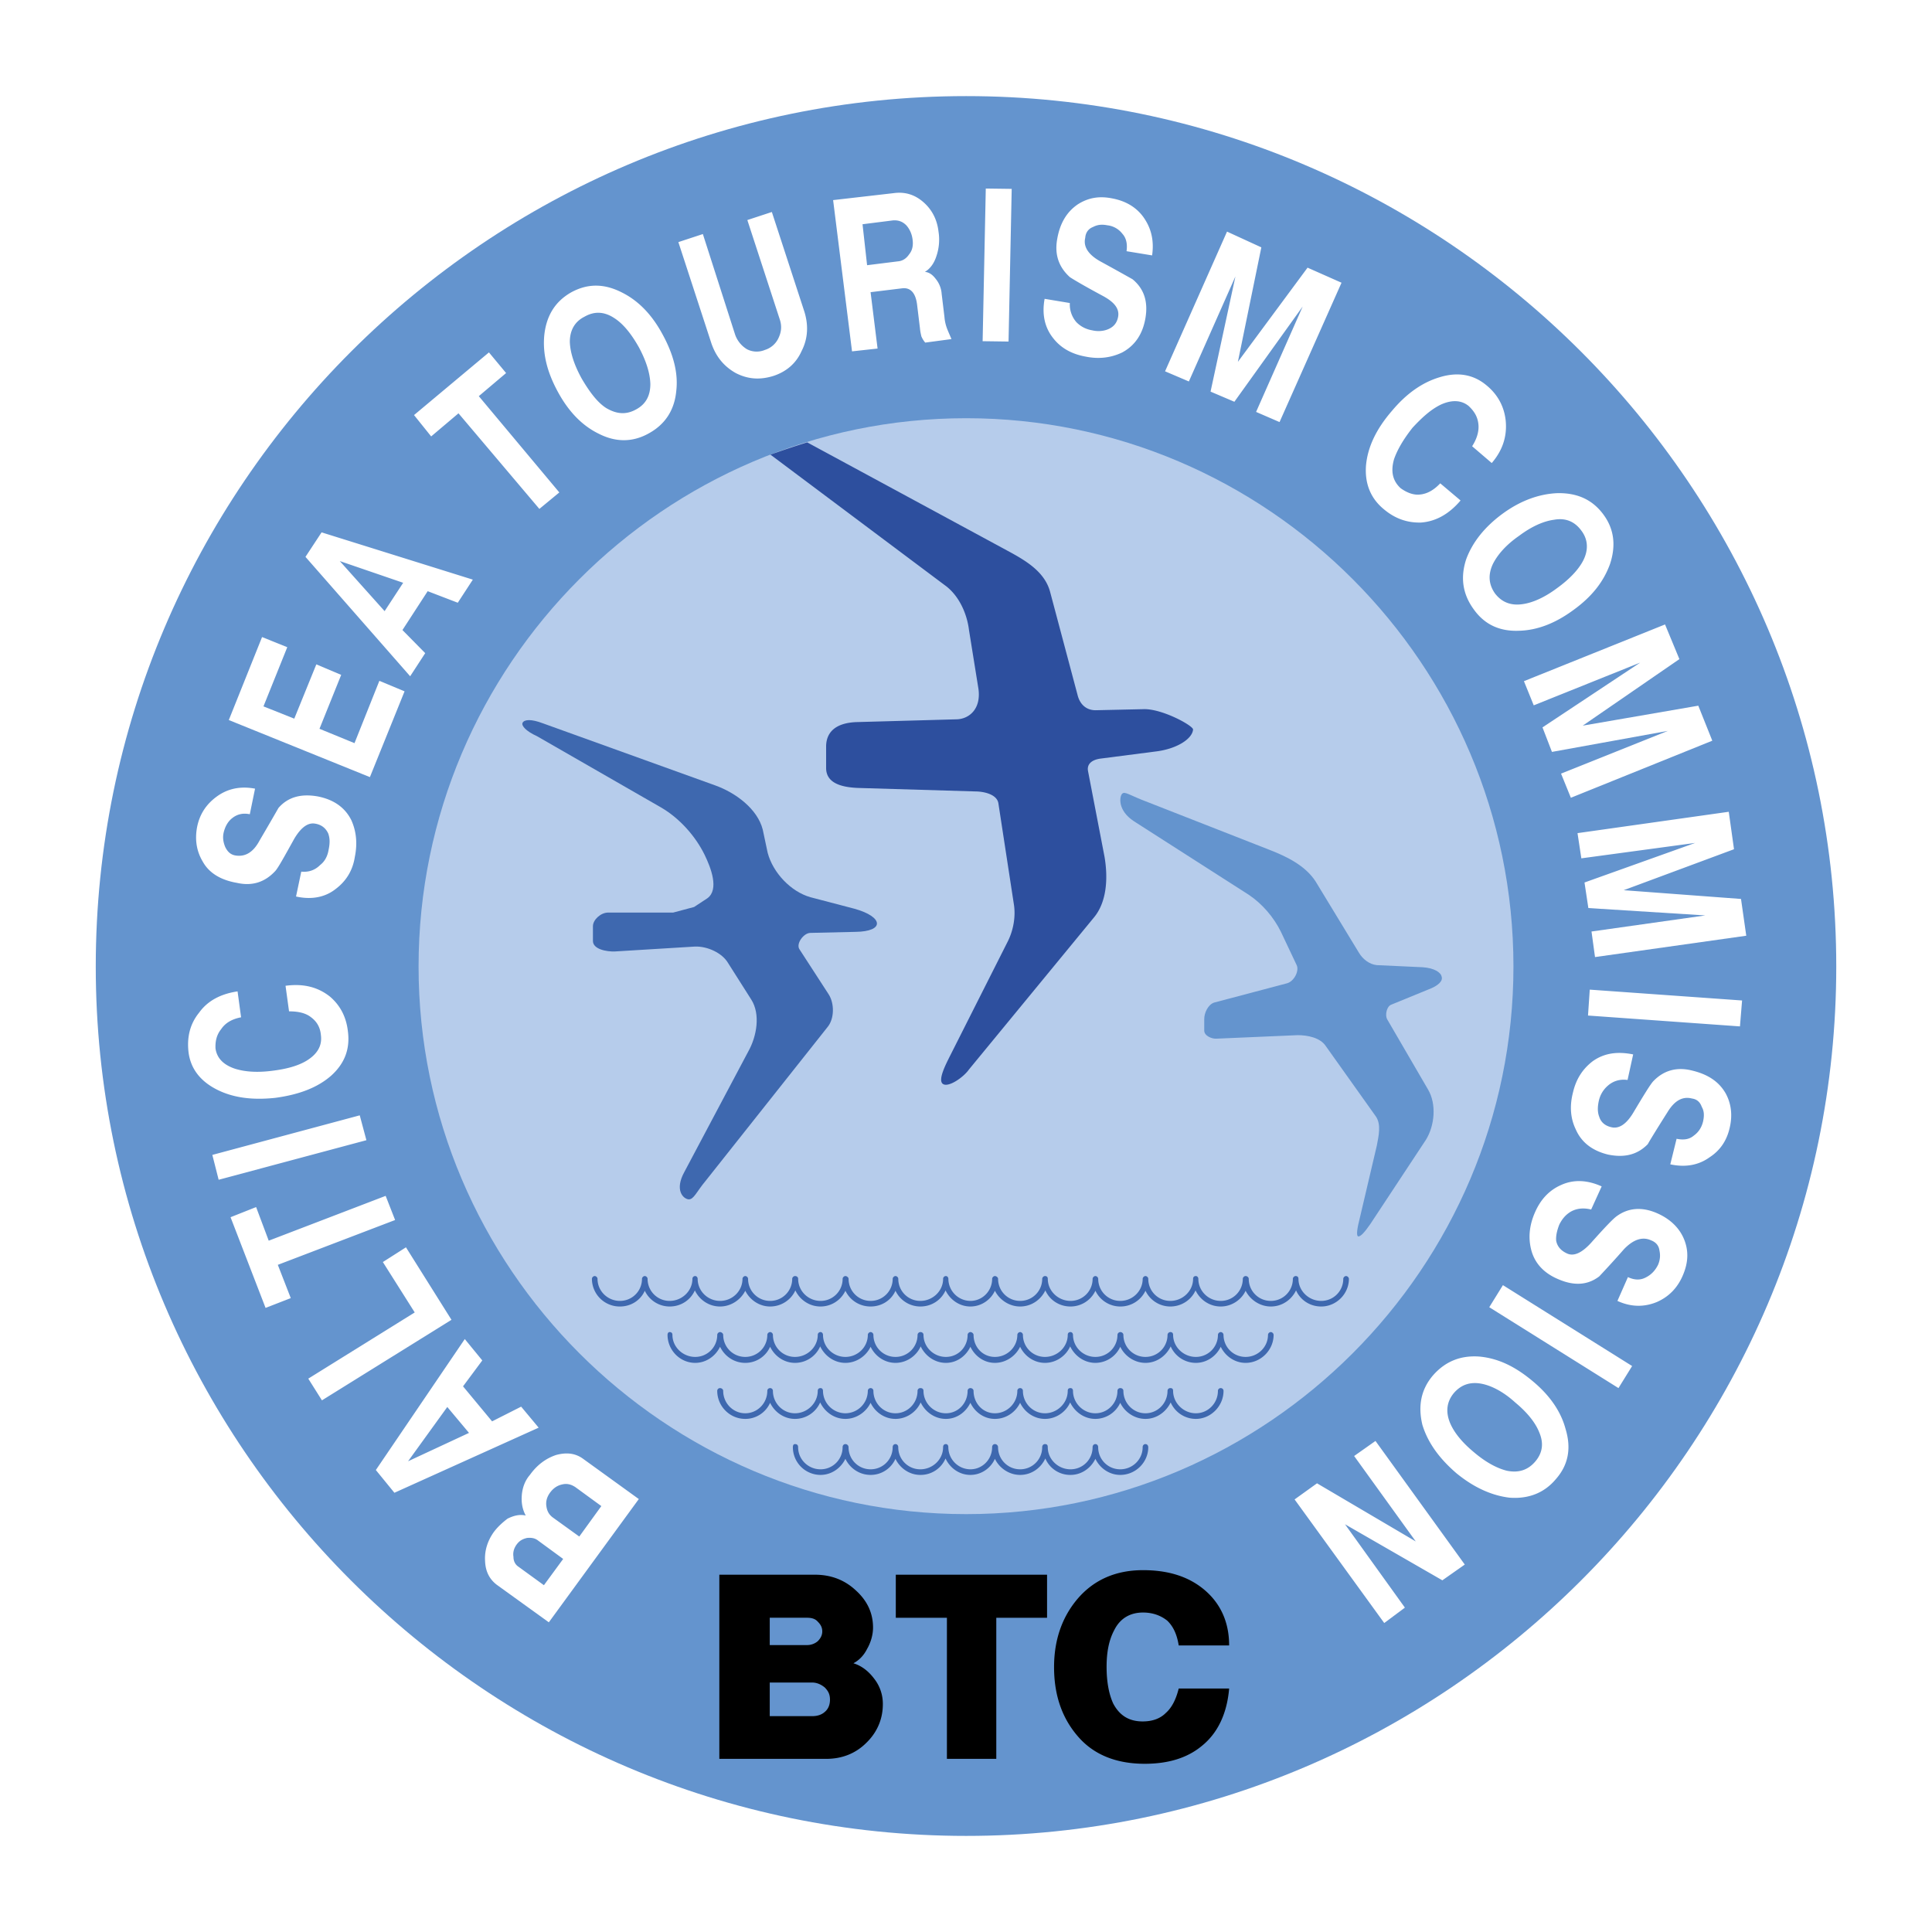
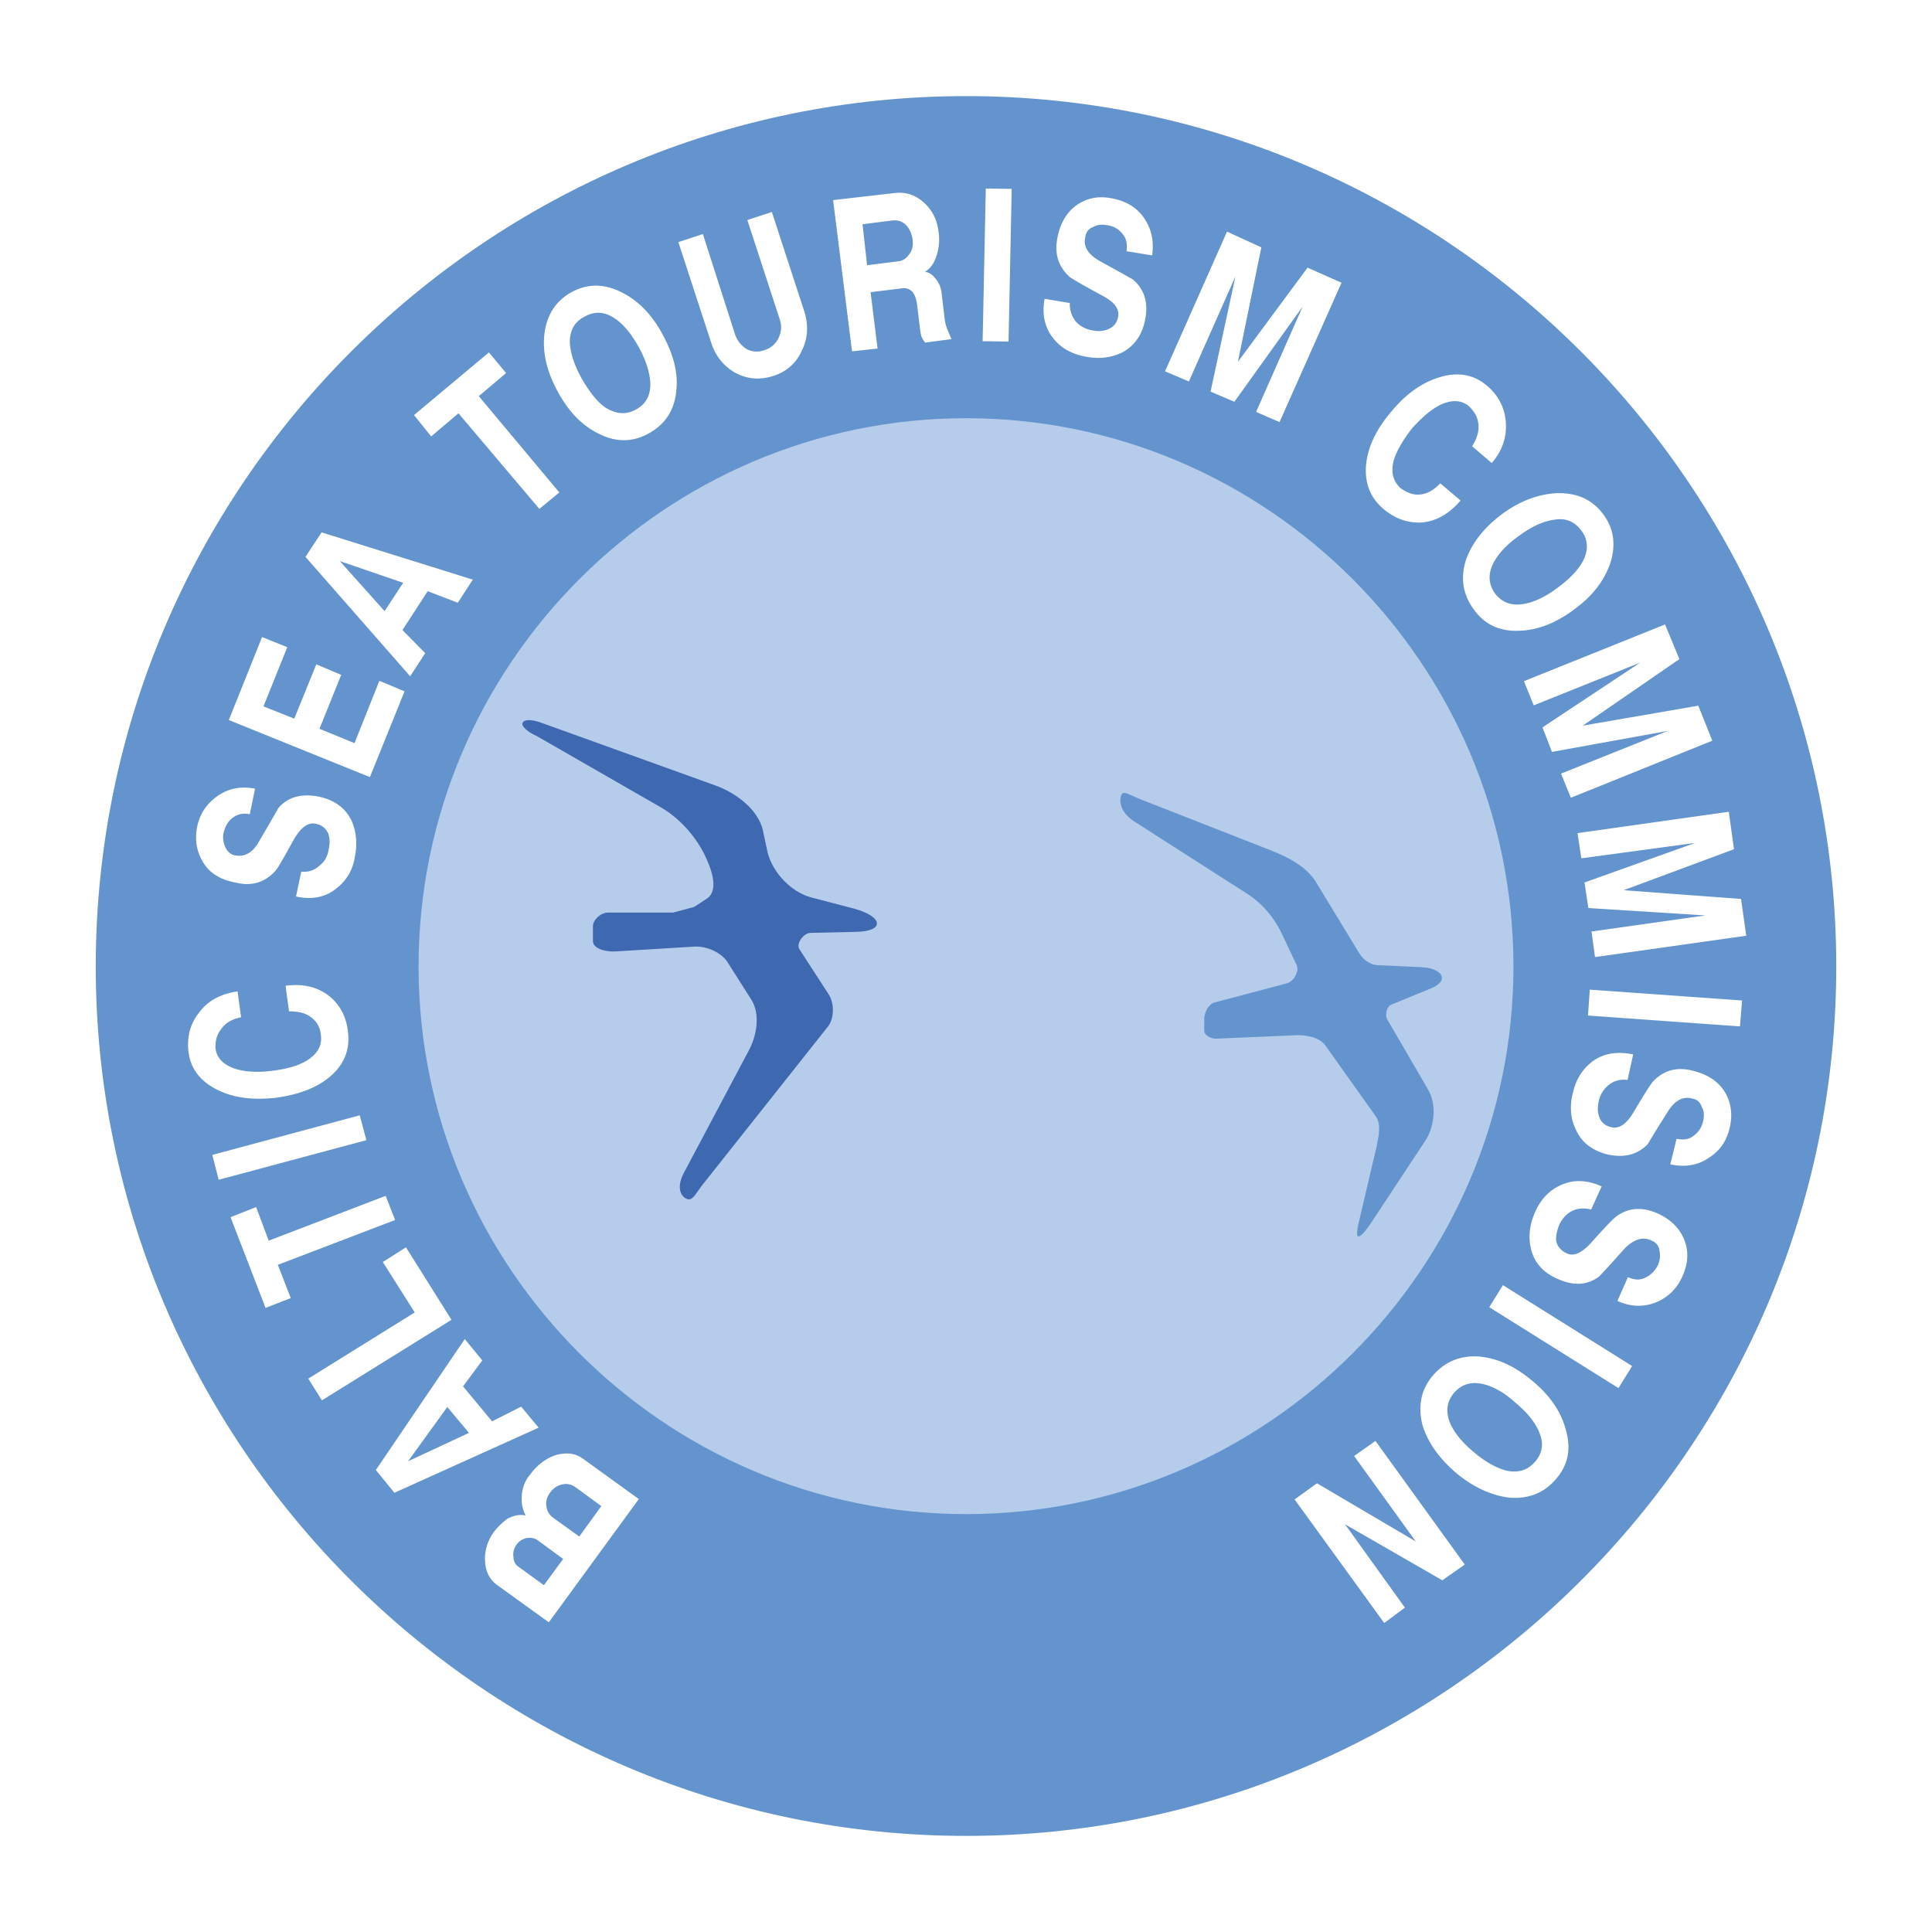
<svg xmlns="http://www.w3.org/2000/svg" width="2500" height="2500" viewBox="0 0 192.756 192.756">
  <g fill-rule="evenodd" clip-rule="evenodd">
-     <path fill="#fff" d="M0 0h192.756v192.756H0V0z" />
    <path d="M96.396 183.168c47.788 0 86.808-38.984 86.808-86.738 0-47.857-39.02-86.841-86.808-86.841-47.823 0-86.842 38.984-86.842 86.841-.001 47.754 39.019 86.738 86.842 86.738z" fill="#6494ce" />
    <path d="M96.396 151.064c30.042 0 54.601-24.592 54.601-54.635 0-30.111-24.559-54.704-54.601-54.704-30.077 0-54.635 24.593-54.635 54.704 0 30.044 24.558 54.635 54.635 54.635z" fill="#b6cceb" />
-     <path d="M114.281 144.078c-.141 0-.279.105-.279.314 0 1.223-1.014 2.201-2.236 2.201s-2.201-.979-2.201-2.201c0-.209-.139-.314-.279-.314-.139 0-.279.105-.279.314 0 1.223-.979 2.201-2.201 2.201s-2.27-.979-2.27-2.201c0-.209-.07-.314-.279-.314-.141 0-.279.105-.279.314 0 1.223-.979 2.201-2.201 2.201s-2.201-.979-2.201-2.201a.311.311 0 0 0-.314-.314c-.139 0-.279.105-.279.314 0 1.223-.979 2.201-2.166 2.201a2.215 2.215 0 0 1-2.201-2.201c0-.209-.104-.314-.244-.314-.175 0-.28.105-.28.314 0 1.223-1.047 2.201-2.271 2.201a2.192 2.192 0 0 1-2.201-2.201c0-.209-.14-.314-.28-.314-.139 0-.279.105-.279.314 0 1.223-.979 2.201-2.201 2.201s-2.2-.979-2.2-2.201a.312.312 0 0 0-.315-.314c-.14 0-.279.105-.279.314a2.192 2.192 0 0 1-2.201 2.201c-1.223 0-2.236-.979-2.236-2.201 0-.209-.105-.314-.314-.314-.14 0-.21.105-.21.314a2.766 2.766 0 0 0 2.76 2.76c1.083 0 2.026-.664 2.48-1.605.454.941 1.397 1.605 2.515 1.605s2.061-.664 2.48-1.605c.455.941 1.397 1.605 2.48 1.605a2.696 2.696 0 0 0 2.516-1.641c.454.977 1.396 1.641 2.48 1.641s2.027-.664 2.445-1.605c.455.941 1.432 1.605 2.516 1.605 1.117 0 2.061-.664 2.516-1.641a2.69 2.69 0 0 0 2.514 1.641c1.084 0 2.027-.664 2.48-1.605.455.941 1.398 1.605 2.48 1.605 1.537 0 2.795-1.258 2.795-2.76-.001-.208-.14-.314-.281-.314zM121.791 138.49a.275.275 0 0 0-.279.279c0 1.223-.979 2.234-2.201 2.234s-2.27-1.012-2.27-2.234c0-.176-.07-.279-.279-.279a.274.274 0 0 0-.279.279c0 1.223-.979 2.234-2.201 2.234s-2.201-1.012-2.201-2.234c0-.176-.139-.279-.314-.279a.275.275 0 0 0-.279.279c0 1.223-.979 2.234-2.201 2.234s-2.234-1.012-2.234-2.234c0-.176-.105-.279-.246-.279-.209 0-.279.104-.279.279 0 1.223-1.047 2.234-2.27 2.234s-2.201-1.012-2.201-2.234a.275.275 0 0 0-.279-.279.274.274 0 0 0-.279.279c0 1.223-1.014 2.234-2.236 2.234s-2.131-1.012-2.131-2.234c0-.176-.174-.279-.314-.279s-.28.104-.28.279c0 1.223-.943 2.234-2.166 2.234s-2.235-1.012-2.235-2.234c0-.176-.105-.279-.315-.279a.274.274 0 0 0-.279.279c0 1.223-.979 2.234-2.202 2.234-1.222 0-2.201-1.012-2.201-2.234 0-.176-.14-.279-.279-.279s-.279.104-.279.279a2.25 2.25 0 0 1-2.236 2.234 2.25 2.25 0 0 1-2.236-2.234c0-.176-.104-.279-.244-.279-.175 0-.28.104-.28.279 0 1.223-1.048 2.234-2.271 2.234s-2.201-1.012-2.201-2.234a.275.275 0 0 0-.28-.279c-.14 0-.28.104-.28.279 0 1.223-.978 2.234-2.2 2.234s-2.201-1.012-2.201-2.234c0-.176-.174-.279-.314-.279a.276.276 0 0 0-.28.279c0 1.502 1.223 2.795 2.795 2.795a2.704 2.704 0 0 0 2.48-1.607c.454.943 1.397 1.607 2.48 1.607a2.746 2.746 0 0 0 2.515-1.643c.454.943 1.397 1.643 2.515 1.643 1.083 0 2.061-.664 2.515-1.607.454.943 1.397 1.607 2.48 1.607 1.118 0 2.096-.699 2.516-1.643.454.943 1.397 1.643 2.515 1.643 1.083 0 1.991-.664 2.445-1.607.455.943 1.363 1.607 2.445 1.607 1.117 0 2.061-.664 2.516-1.607.453.943 1.396 1.607 2.48 1.607 1.117 0 2.096-.699 2.514-1.643.455.943 1.398 1.643 2.516 1.643a2.74 2.74 0 0 0 2.48-1.607c.455.943 1.434 1.607 2.516 1.607 1.117 0 2.061-.699 2.516-1.643a2.745 2.745 0 0 0 2.514 1.643c1.502 0 2.76-1.293 2.76-2.795a.277.277 0 0 0-.281-.279zM126.787 132.9a.298.298 0 0 0-.279.279c0 1.223-1.014 2.201-2.236 2.201s-2.201-.979-2.201-2.201a.298.298 0 0 0-.279-.279.3.3 0 0 0-.279.279c0 1.223-.979 2.201-2.201 2.201s-2.27-.979-2.27-2.201c0-.141-.07-.279-.279-.279a.298.298 0 0 0-.279.279c0 1.223-.979 2.201-2.201 2.201s-2.201-.979-2.201-2.201c0-.141-.139-.279-.314-.279a.3.3 0 0 0-.279.279c0 1.223-.979 2.201-2.201 2.201s-2.234-.979-2.234-2.201c0-.141-.105-.279-.246-.279-.209 0-.279.139-.279.279 0 1.223-1.047 2.201-2.27 2.201s-2.201-.979-2.201-2.201c0-.141-.141-.279-.279-.279a.298.298 0 0 0-.279.279c0 1.223-1.014 2.201-2.236 2.201s-2.131-.979-2.131-2.201c0-.141-.174-.279-.314-.279s-.28.139-.28.279c0 1.223-.943 2.201-2.166 2.201s-2.235-.979-2.235-2.201c0-.141-.105-.279-.315-.279a.3.3 0 0 0-.279.279 2.192 2.192 0 0 1-2.202 2.201 2.193 2.193 0 0 1-2.201-2.201c0-.141-.14-.279-.279-.279s-.279.139-.279.279c0 1.223-1.014 2.201-2.236 2.201-1.223 0-2.236-.979-2.236-2.201 0-.141-.104-.279-.244-.279a.275.275 0 0 0-.28.279c0 1.223-1.048 2.201-2.271 2.201s-2.201-.979-2.201-2.201c0-.141-.14-.279-.28-.279s-.28.139-.28.279c0 1.223-.978 2.201-2.2 2.201s-2.201-.979-2.201-2.201c0-.141-.174-.279-.314-.279-.139 0-.28.139-.28.279 0 1.223-.978 2.201-2.2 2.201s-2.271-.979-2.271-2.201c0-.141-.07-.279-.279-.279-.14 0-.209.139-.209.279 0 1.502 1.222 2.795 2.76 2.795 1.082 0 2.026-.664 2.48-1.607.454.943 1.397 1.607 2.515 1.607a2.704 2.704 0 0 0 2.48-1.607c.454.943 1.397 1.607 2.48 1.607a2.746 2.746 0 0 0 2.515-1.643c.454.943 1.397 1.643 2.515 1.643 1.083 0 2.061-.664 2.515-1.607.454.943 1.397 1.607 2.48 1.607 1.118 0 2.096-.699 2.516-1.643.454.943 1.397 1.643 2.515 1.643 1.083 0 1.991-.664 2.445-1.607.455.943 1.363 1.607 2.445 1.607 1.084 0 2.061-.664 2.516-1.607.453.943 1.396 1.607 2.48 1.607 1.117 0 2.096-.699 2.514-1.643.455.943 1.398 1.643 2.516 1.643a2.74 2.74 0 0 0 2.48-1.607c.455.943 1.434 1.607 2.516 1.607 1.117 0 2.061-.699 2.516-1.643a2.745 2.745 0 0 0 2.514 1.643c1.084 0 2.027-.664 2.48-1.607.455.943 1.398 1.607 2.48 1.607 1.537 0 2.795-1.293 2.795-2.795-.003-.14-.143-.279-.282-.279zM134.297 127.311c-.139 0-.279.141-.279.279 0 1.223-.979 2.201-2.201 2.201s-2.27-.979-2.27-2.201c0-.139-.07-.279-.279-.279-.141 0-.279.141-.279.279 0 1.223-.979 2.201-2.201 2.201s-2.201-.979-2.201-2.201c0-.139-.139-.279-.314-.279-.139 0-.279.141-.279.279 0 1.223-.979 2.201-2.201 2.201s-2.234-.979-2.234-2.201c0-.139-.105-.279-.246-.279-.209 0-.279.141-.279.279 0 1.223-1.047 2.201-2.27 2.201s-2.201-.979-2.201-2.201c0-.139-.139-.279-.279-.279s-.279.141-.279.279c0 1.223-1.014 2.201-2.236 2.201s-2.201-.979-2.201-2.201a.3.3 0 0 0-.279-.279c-.139 0-.279.141-.279.279 0 1.223-.979 2.201-2.201 2.201s-2.27-.979-2.27-2.201c0-.139-.07-.279-.279-.279-.141 0-.279.141-.279.279 0 1.223-.979 2.201-2.201 2.201s-2.201-.979-2.201-2.201c0-.139-.174-.279-.314-.279-.139 0-.279.141-.279.279 0 1.223-.979 2.201-2.166 2.201a2.215 2.215 0 0 1-2.201-2.201c0-.139-.104-.279-.244-.279a.276.276 0 0 0-.28.279c0 1.223-1.047 2.201-2.271 2.201a2.192 2.192 0 0 1-2.201-2.201c0-.139-.14-.279-.28-.279-.139 0-.279.141-.279.279 0 1.223-.979 2.201-2.201 2.201s-2.2-.979-2.2-2.201c0-.139-.175-.279-.315-.279s-.279.141-.279.279a2.192 2.192 0 0 1-2.201 2.201c-1.223 0-2.236-.979-2.236-2.201 0-.139-.105-.279-.314-.279-.14 0-.28.141-.28.279a2.192 2.192 0 0 1-2.201 2.201 2.193 2.193 0 0 1-2.201-2.201.3.3 0 0 0-.279-.279c-.14 0-.279.141-.279.279 0 1.223-1.013 2.201-2.236 2.201-1.223 0-2.236-.979-2.236-2.201 0-.139-.104-.279-.244-.279a.276.276 0 0 0-.28.279c0 1.223-1.048 2.201-2.271 2.201a2.193 2.193 0 0 1-2.201-2.201c0-.139-.14-.279-.279-.279s-.28.141-.28.279c0 1.223-.978 2.201-2.2 2.201s-2.236-.979-2.236-2.201c0-.139-.14-.279-.28-.279-.139 0-.279.141-.279.279a2.773 2.773 0 0 0 2.795 2.76c1.118 0 2.061-.629 2.48-1.572a2.747 2.747 0 0 0 2.48 1.572c1.153 0 2.096-.664 2.515-1.607.454.943 1.397 1.607 2.515 1.607 1.083 0 2.061-.664 2.515-1.572.454.908 1.397 1.572 2.48 1.572 1.118 0 2.096-.664 2.516-1.607.454.943 1.397 1.607 2.515 1.607a2.748 2.748 0 0 0 2.48-1.572c.454.943 1.397 1.572 2.515 1.572s2.061-.629 2.48-1.572a2.75 2.75 0 0 0 2.48 1.572c1.153 0 2.096-.664 2.516-1.607.454.943 1.396 1.607 2.48 1.607s2.027-.664 2.445-1.572c.455.908 1.432 1.572 2.516 1.572 1.117 0 2.061-.664 2.516-1.607.418.943 1.361 1.607 2.514 1.607a2.746 2.746 0 0 0 2.48-1.572 2.75 2.75 0 0 0 2.48 1.572 2.765 2.765 0 0 0 2.516-1.572 2.746 2.746 0 0 0 2.48 1.572c1.117 0 2.096-.664 2.514-1.607.455.943 1.398 1.607 2.516 1.607 1.084 0 2.062-.664 2.48-1.572.455.908 1.432 1.572 2.516 1.572 1.117 0 2.061-.664 2.516-1.607.418.943 1.361 1.607 2.514 1.607 1.502 0 2.76-1.256 2.76-2.76-.005-.139-.143-.279-.284-.279z" fill="#3e68af" />
-     <path d="M76.868 45.359a91.032 91.032 0 0 1 3.667-1.223l20.017 10.829c1.816.979 3.703 2.096 4.227 4.122l2.725 10.235c.244 1.013.943 1.572 1.887 1.537l4.682-.105c1.852-.07 4.959 1.642 4.959 2.026-.07.943-1.641 1.956-3.771 2.201l-5.416.699c-.873.104-1.432.524-1.291 1.257l1.641 8.524c.35 2.025.281 4.506-1.082 6.112l-12.437 15.126c-.559.803-2.096 1.852-2.62 1.432-.489-.385.28-1.887.698-2.725l5.799-11.493c.559-1.118.803-2.515.594-3.738L99.61 80.149c-.141-.908-1.467-1.188-2.307-1.188l-11.737-.349c-1.571-.07-3.144-.454-3.144-1.991v-2.13c0-1.293.769-2.341 2.97-2.446l10.061-.279c1.222-.035 2.446-1.013 2.167-3.039l-.944-5.869c-.209-1.712-1.047-3.494-2.41-4.471L76.868 45.359z" fill="#2d4f9e" />
    <path d="M113.129 81.934c-1.643-1.083-1.434-2.446-1.188-2.725.279-.314.732.14 2.619.839l12.121 4.75c1.713.665 3.562 1.572 4.576 3.144l4.332 7.126c.35.593 1.014 1.152 1.781 1.223l4.541.209c1.188.07 1.852.525 1.922.943.141.42-.314.908-1.363 1.293l-3.668 1.502c-.453.176-.627 1.014-.418 1.432l4.086 7.021c.875 1.467.664 3.633-.209 5.031l-5.555 8.418c-.559.803-.941 1.223-1.188 1.223-.174-.035-.174-.523.07-1.502l1.781-7.58c.176-.943.455-2.096-.104-2.9l-4.996-7.021c-.559-.838-1.816-1.082-2.795-1.082l-8.104.35c-.455.035-1.223-.279-1.223-.803v-1.154c0-.629.383-1.432.977-1.641l7.268-1.922c.697-.174 1.256-1.223.977-1.816l-1.57-3.319c-.699-1.432-1.852-2.794-3.215-3.703l-11.455-7.336z" fill="#6494ce" />
    <path d="M53.568 73.445c-1.083-.489-1.572-1.048-1.432-1.328.174-.349.873-.384 1.991.035l17.257 6.218c2.026.733 4.192 2.34 4.716 4.401l.489 2.306c.523 1.991 2.305 3.877 4.261 4.437l4.401 1.152c2.899.804 3.04 2.271.105 2.306l-4.506.104c-.664 0-1.467 1.083-1.083 1.642l2.899 4.471c.594.908.594 2.445-.105 3.285l-12.156 15.334c-.908 1.084-1.188 1.887-1.712 1.852-.559-.07-1.397-.943-.419-2.725l6.393-12.051c.838-1.502 1.223-3.703.279-5.17l-2.306-3.633c-.594-1.014-2.061-1.677-3.283-1.643l-8 .489c-.803.035-2.2-.209-2.2-1.048v-1.467c0-.664.803-1.363 1.502-1.363h6.497l2.096-.559 1.328-.873c1.188-.874.349-3.039-.28-4.332-.908-1.852-2.48-3.633-4.332-4.716l-12.4-7.124z" fill="#3e68af" />
    <path d="M58.179 145.547c-.769-.561-1.642-.664-2.69-.385-1.048.35-1.921 1.012-2.62 1.99-.489.559-.733 1.258-.803 1.957-.07.768.035 1.432.384 2.096-.594-.141-1.188 0-1.817.314-.454.35-.943.768-1.362 1.328-.629.873-.943 1.885-.874 2.898.035 1.049.454 1.852 1.223 2.41l5.136 3.703 8.978-12.297-5.555-4.014zm-3.912 12.609l-2.55-1.852c-.315-.209-.489-.559-.489-.979-.07-.418.035-.838.314-1.223.28-.383.594-.559 1.048-.662.419-.035.769 0 1.118.279l2.48 1.816-1.921 2.621zm.908-6.742c-.384-.279-.594-.629-.664-1.152-.07-.488.07-.943.384-1.363.315-.418.699-.697 1.223-.803.454-.105.873 0 1.292.279l2.585 1.887-2.2 3.039-2.62-1.887zM51.996 140.342l-2.9 1.467-2.899-3.494 1.921-2.584-1.747-2.133-8.873 13.066 1.852 2.27 14.392-6.496-1.746-2.096zm-11.283 5.449l3.913-5.416 2.166 2.586-6.079 2.83zM32.12 139.713l-1.363-2.166 10.62-6.604-3.179-5.029 2.305-1.469 4.541 7.233-12.924 8.035zM26.496 130.49l2.514-.978-1.292-3.319 11.702-4.472-.943-2.41-11.667 4.472-1.258-3.353-2.55 1.011 3.494 9.049zM21.815 117.705l-.63-2.48 14.707-3.948.664 2.481-14.741 3.947zM34.705 102.857c.244 1.783-.314 3.25-1.677 4.473-1.362 1.188-3.214 1.887-5.554 2.201-2.271.244-4.192 0-5.799-.805-1.677-.838-2.655-2.096-2.864-3.738-.175-1.502.14-2.828 1.048-3.947.873-1.223 2.201-1.887 3.843-2.131l.35 2.586c-.909.174-1.572.559-1.991 1.188-.454.559-.594 1.223-.56 1.922.14.977.804 1.641 1.957 2.025 1.013.314 2.235.385 3.633.209 1.467-.174 2.62-.488 3.493-1.012 1.083-.664 1.571-1.502 1.432-2.551-.07-.803-.419-1.361-.978-1.781-.524-.42-1.258-.594-2.201-.594l-.35-2.551c1.816-.244 3.249.141 4.437 1.084.977.838 1.606 1.956 1.781 3.422zM29.535 89.444l.523-2.48c.733.07 1.362-.14 1.887-.664.454-.35.734-.874.838-1.502.14-.664.14-1.152-.035-1.642-.244-.524-.664-.873-1.292-.978-.733-.141-1.432.384-2.096 1.502-1.048 1.886-1.642 2.97-1.922 3.249-1.013 1.083-2.271 1.502-3.807 1.153-1.607-.279-2.76-.978-3.389-2.096-.628-1.048-.803-2.166-.593-3.389.244-1.327.908-2.34 1.956-3.109 1.083-.803 2.375-1.083 3.842-.803l-.524 2.55c-.699-.14-1.258 0-1.747.384-.454.349-.734.873-.874 1.502-.104.524 0 .978.175 1.397.245.489.559.769 1.048.838.943.14 1.747-.314 2.375-1.502a314.02 314.02 0 0 0 1.886-3.249c.943-1.083 2.236-1.432 3.878-1.153 1.642.314 2.759 1.118 3.388 2.375.489 1.083.629 2.306.349 3.668-.209 1.362-.873 2.41-1.886 3.179-1.046.84-2.409 1.119-3.98.77zM22.828 71.838l3.318-8.279 2.515 1.013-2.375 5.904 3.074 1.223 2.2-5.415 2.481 1.048-2.166 5.379 3.493 1.433 2.481-6.218 2.514 1.048-3.458 8.558-14.077-5.694zM32.084 53.114l-1.607 2.445 10.445 11.912 1.502-2.306-2.271-2.305 2.516-3.877 3.004 1.152 1.502-2.305-15.091-4.716zm6.289 7.86l-4.472-4.995 6.323 2.166-1.851 2.829zM41.307 41.412l7.475-6.253 1.712 2.061-2.724 2.305 8.034 9.606-1.991 1.643-8.07-9.537-2.725 2.305-1.711-2.13zM66.074 33.307c-1.083-1.991-2.445-3.354-4.087-4.157-1.747-.873-3.389-.873-5.03.035-1.572.908-2.445 2.306-2.654 4.262-.175 1.852.279 3.668 1.362 5.659 1.083 1.991 2.445 3.389 4.122 4.192 1.676.838 3.353.838 4.96-.07 1.642-.908 2.55-2.34 2.725-4.227.209-1.781-.28-3.668-1.398-5.694zm-2.62 7.546c-1.013.559-1.956.454-2.969-.14-.874-.559-1.642-1.572-2.445-2.934-.769-1.397-1.153-2.62-1.188-3.668 0-1.153.489-2.026 1.467-2.515.979-.559 1.956-.524 2.969.14.874.559 1.677 1.537 2.446 2.899.733 1.362 1.117 2.585 1.152 3.668 0 1.188-.454 2.026-1.432 2.55zM67.681 24.155l2.444-.804 3.215 10.026a2.765 2.765 0 0 0 1.188 1.468 2.116 2.116 0 0 0 1.781.069 2.21 2.21 0 0 0 1.328-1.118c.314-.629.385-1.223.175-1.886l-3.249-9.956 2.445-.803 3.249 9.956c.419 1.362.349 2.69-.28 3.913-.559 1.257-1.537 2.061-2.794 2.48-1.328.419-2.551.35-3.773-.279-1.188-.664-2.026-1.676-2.48-3.109l-3.249-9.957zM94.474 32.749a4.188 4.188 0 0 1-.245-1.118l-.279-2.306a2.642 2.642 0 0 0-.594-1.502c-.314-.419-.664-.664-1.083-.698.489-.28.908-.804 1.153-1.572a5.102 5.102 0 0 0 .209-2.445c-.139-1.223-.664-2.201-1.501-2.935-.874-.769-1.852-1.048-2.935-.908l-6.079.699 1.887 15.091 2.549-.28-.698-5.625 3.144-.384c.838-.105 1.362.454 1.502 1.677l.28 2.306c.035.384.104.628.14.804.104.244.21.419.384.628l2.62-.35c-.175-.419-.349-.803-.454-1.082zm-3.772-7.372c-.279.419-.663.664-1.118.699l-3.074.384-.455-4.087 3.039-.385c.524-.035.944.105 1.328.489.314.35.559.839.628 1.433.071.524.001 1.048-.348 1.467zM98.352 18.81l2.586.035-.315 15.231-2.586-.035.315-15.231zM104.221 29.814l2.516.419a2.687 2.687 0 0 0 .664 1.92c.418.42.941.7 1.57.804.594.14 1.154.07 1.572-.104.594-.245.908-.664 1.014-1.258.139-.804-.385-1.467-1.572-2.096-1.887-1.013-2.934-1.642-3.248-1.852-1.119-1.013-1.537-2.271-1.258-3.807.279-1.607.979-2.725 2.061-3.458 1.047-.664 2.131-.839 3.389-.594 1.328.244 2.375.838 3.109 1.816.838 1.152 1.117 2.41.908 3.877l-2.551-.419c.105-.733-.035-1.327-.42-1.746a2.193 2.193 0 0 0-1.5-.839c-.525-.104-.979-.07-1.434.175-.455.175-.732.559-.768 1.083-.211.873.312 1.677 1.502 2.34a288.254 288.254 0 0 1 3.213 1.782c1.152.943 1.572 2.235 1.293 3.877-.279 1.642-1.082 2.76-2.307 3.424-1.082.523-2.305.698-3.666.419-1.363-.245-2.447-.839-3.215-1.817-.872-1.081-1.152-2.409-.872-3.946zM122.42 23.107l3.424 1.572-2.34 11.423 6.951-9.397 3.389 1.502-6.184 13.903-2.34-1.013 4.647-10.514-6.813 9.501-2.377-1.013 2.481-11.492-4.645 10.479-2.375-1.013 6.182-13.938zM138.07 50.809c-1.363-1.118-1.922-2.62-1.781-4.401.174-1.817 1.012-3.598 2.584-5.415 1.434-1.712 3.004-2.829 4.752-3.354 1.816-.559 3.389-.28 4.68.803 1.154.944 1.783 2.166 1.922 3.563.141 1.537-.314 2.935-1.396 4.192l-1.957-1.677c.455-.699.699-1.467.629-2.166-.07-.769-.42-1.328-.979-1.852-.732-.594-1.676-.628-2.76-.14-1.012.489-1.887 1.292-2.83 2.306-.941 1.188-1.535 2.236-1.85 3.144-.35 1.223-.141 2.166.662 2.899.629.454 1.293.699 1.922.629.734-.069 1.398-.454 2.025-1.118l2.027 1.711c-1.152 1.362-2.48 2.096-3.947 2.201-1.363.037-2.585-.383-3.703-1.325zM159.973 51.333c-1.082-1.467-2.584-2.166-4.576-2.131-1.816.07-3.668.733-5.449 2.026-1.816 1.327-3.039 2.864-3.668 4.576-.594 1.817-.35 3.458.734 4.96 1.082 1.537 2.584 2.236 4.506 2.166 1.781-.035 3.598-.699 5.449-2.061 1.887-1.362 3.039-2.865 3.668-4.611.593-1.817.42-3.458-.664-4.925zm-2.026 4.611c-.455.873-1.328 1.816-2.586 2.725-1.258.943-2.445 1.467-3.457 1.606-1.189.175-2.098-.209-2.76-1.082-.629-.909-.699-1.887-.176-2.97.49-.943 1.328-1.887 2.586-2.76 1.256-.943 2.445-1.467 3.492-1.607 1.152-.209 2.062.175 2.725 1.083.665.874.735 1.922.176 3.005zM166.121 62.301l1.432 3.459-9.641 6.637 11.527-1.991 1.397 3.493-14.111 5.694-.979-2.41 10.654-4.262-11.562 2.096-.943-2.446 9.746-6.462-10.62 4.262-.978-2.411 14.078-5.659zM172.479 80.991l.523 3.737-11.004 4.087 11.703.873.524 3.669-15.09 2.13-.35-2.55 11.354-1.606-11.668-.734-.385-2.55 11.039-3.947-11.354 1.536-.382-2.514 15.09-2.131zM173.807 99.818l-.211 2.586-15.16-1.084.175-2.584 15.196 1.082zM162.941 105.199l-.559 2.549c-.768-.104-1.432.105-1.955.561a2.77 2.77 0 0 0-.908 1.502c-.141.629-.141 1.152.035 1.605.174.559.592.908 1.221 1.049.734.174 1.469-.279 2.166-1.432 1.084-1.816 1.748-2.9 2.027-3.18 1.012-1.047 2.305-1.432 3.842-1.047 1.607.383 2.689 1.117 3.354 2.27.559 1.014.699 2.166.42 3.389-.279 1.293-.943 2.305-2.027 3.004-1.117.803-2.445 1.014-3.912.697l.629-2.549c.699.141 1.258.07 1.713-.314.488-.35.803-.838.941-1.467.105-.523.105-.979-.139-1.396-.174-.49-.488-.77-.979-.84-.943-.244-1.746.211-2.445 1.363-1.326 2.096-1.955 3.145-1.955 3.178-1.014 1.049-2.307 1.398-3.982 1.049-1.572-.385-2.656-1.223-3.215-2.516-.523-1.082-.629-2.305-.279-3.668.314-1.361.979-2.375 1.992-3.143 1.152-.804 2.445-.978 4.015-.664zM159.799 118.367l-1.049 2.307c-.699-.176-1.396-.141-2.025.209-.525.314-.873.734-1.152 1.293-.246.629-.35 1.152-.314 1.607.104.559.453.977 1.047 1.258.699.35 1.502-.035 2.41-1.014 1.398-1.572 2.236-2.445 2.586-2.689 1.152-.84 2.516-.943 3.982-.314s2.41 1.641 2.828 2.863c.385 1.119.281 2.236-.244 3.424-.523 1.188-1.361 2.061-2.549 2.586-1.258.523-2.586.523-3.947-.105l1.047-2.375c.664.314 1.258.314 1.781.035.559-.279.943-.699 1.223-1.258.211-.49.244-.943.141-1.434-.07-.523-.385-.838-.838-1.012-.838-.385-1.748-.105-2.691.873a104.182 104.182 0 0 1-2.479 2.725c-1.189.908-2.551.943-4.088.279-1.502-.629-2.41-1.676-2.725-3.039-.279-1.188-.141-2.41.42-3.668.559-1.258 1.396-2.166 2.584-2.689 1.222-.559 2.585-.524 4.052.138zM162.838 136.289l-12.891-8.07-1.363 2.201 12.891 8.07 1.363-2.201zM156.199 142.576c-.453-1.711-1.535-3.318-3.248-4.75-1.781-1.502-3.492-2.307-5.344-2.48-1.887-.141-3.424.488-4.646 1.887-1.188 1.396-1.502 3.039-1.049 4.926.525 1.711 1.607 3.283 3.389 4.82 1.746 1.432 3.529 2.234 5.311 2.445 1.922.139 3.492-.49 4.646-1.887 1.187-1.363 1.537-3.004.941-4.961zm-3.004 3.215c-.732.873-1.676 1.188-2.863.943-.979-.246-2.096-.84-3.285-1.852-1.223-1.014-2.025-2.027-2.41-3.004-.418-1.084-.277-2.062.42-2.9.734-.838 1.643-1.152 2.83-.908.979.209 2.131.803 3.283 1.852 1.223 1.014 2.025 2.025 2.41 3.004.455 1.082.315 2.027-.385 2.865zM146.141 156.096l-8.909-12.332-2.13 1.502 6.148 8.523-9.852-5.799-2.236 1.608 8.943 12.332 2.061-1.537-5.973-8.315 9.711 5.59 2.237-1.572z" fill="#fff" />
-     <path d="M71.768 175.482v-18.373h9.537c1.607 0 2.969.523 4.087 1.57 1.118 1.014 1.711 2.236 1.711 3.703 0 .699-.209 1.467-.593 2.131-.35.699-.839 1.152-1.363 1.432.803.246 1.502.77 2.096 1.572a4.04 4.04 0 0 1 .838 2.516c0 1.467-.56 2.795-1.642 3.844-1.083 1.082-2.445 1.605-4.018 1.605H71.768zm5.03-14.078v2.725h3.703a1.64 1.64 0 0 0 1.083-.383c.28-.279.454-.594.454-.979 0-.42-.174-.699-.454-.979-.279-.314-.664-.385-1.083-.385h-3.703v.001zm0 6.463v3.354h4.227c.524 0 .943-.139 1.258-.418.384-.314.524-.77.524-1.223 0-.49-.14-.84-.524-1.223-.384-.314-.804-.49-1.258-.49h-4.227zm17.676 7.615v-14.078h-5.1v-4.295h15.091v4.295H99.4v14.078h-4.926zm19.737.491c-2.795 0-5.029-.873-6.602-2.656-1.607-1.816-2.445-4.121-2.445-6.986 0-2.725.803-4.994 2.34-6.811 1.643-1.922 3.844-2.865 6.533-2.865 2.445 0 4.471.594 6.078 1.922 1.676 1.396 2.516 3.283 2.516 5.588H117.6c-.176-1.117-.559-1.92-1.152-2.48-.664-.523-1.467-.803-2.41-.803-1.258 0-2.271.559-2.865 1.746-.523.979-.768 2.166-.768 3.668 0 1.539.244 2.76.662 3.668.629 1.188 1.572 1.783 2.936 1.783.979 0 1.746-.281 2.305-.84.594-.523 1.014-1.326 1.293-2.445h5.031c-.211 2.48-1.119 4.438-2.727 5.73-1.432 1.187-3.319 1.781-5.694 1.781z" />
  </g>
</svg>